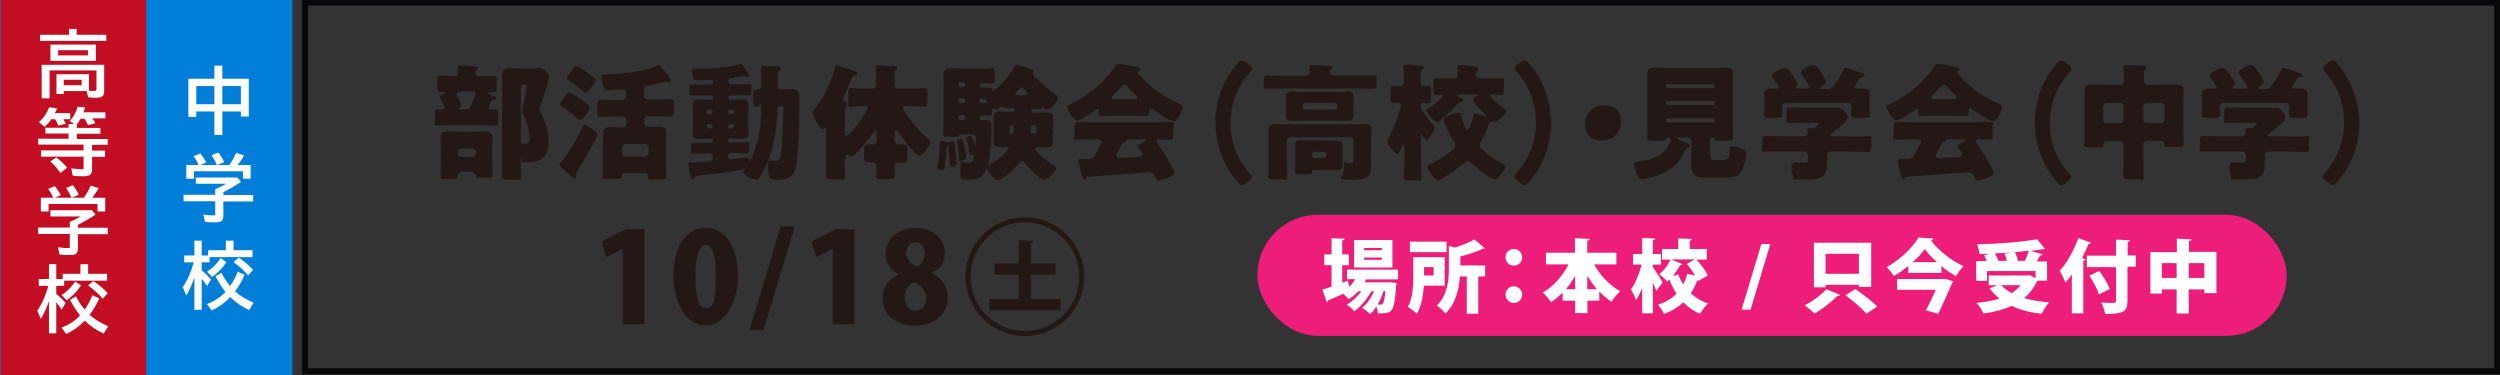
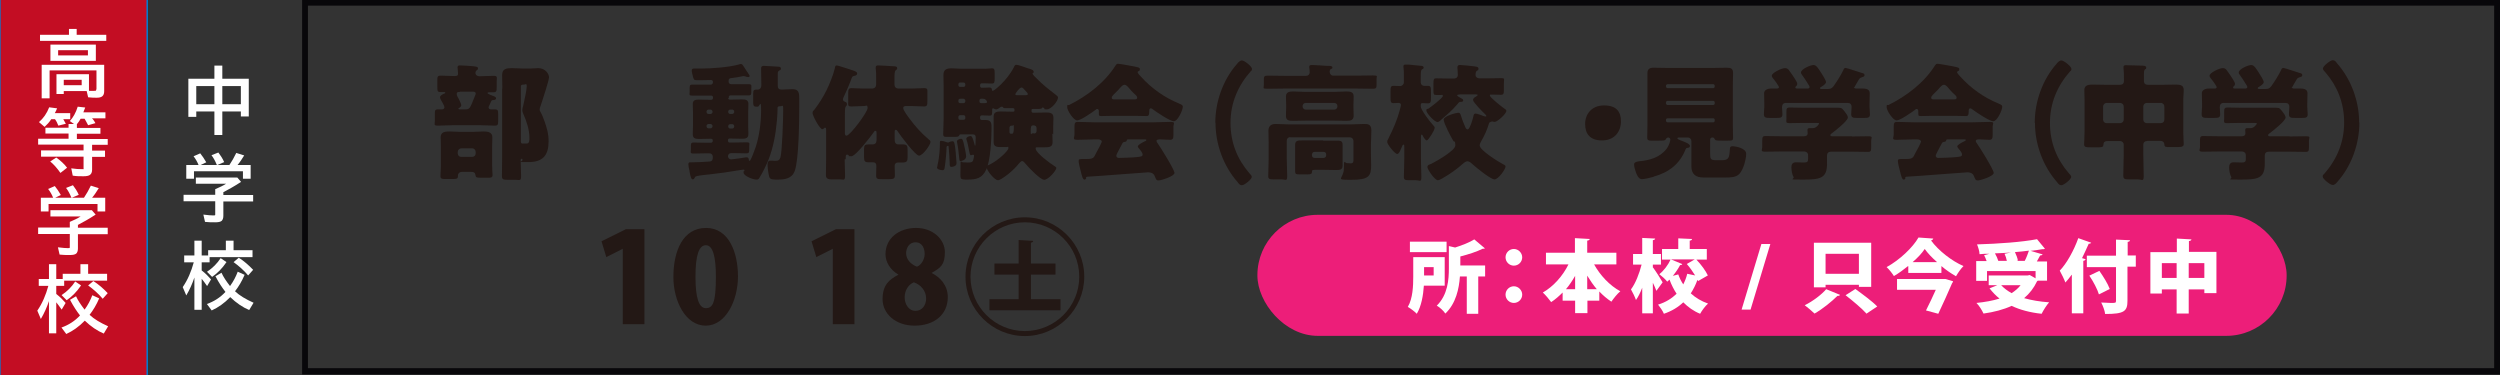
<svg xmlns="http://www.w3.org/2000/svg" id="_レイヤー_1" width="423.3mm" height="63.5mm" version="1.1" viewBox="0 0 1199.9 180">
  <rect x="0" y="0" width="1199.9" height="180" fill="#333333" stroke="none" />
  <defs>
    <style> .st0 { fill: #08070a; } .st1 { fill: #ed1e79; } .st2 { fill: #231815; } .st3 { fill: #fff; } .st4 { fill: #c30d23; } .st5 { stroke: #007ed8; stroke-miterlimit: 10; stroke-width: 1px; } .st5, .st6 { fill: #007ed8; } </style>
  </defs>
  <rect class="st1" x="603.5" y="103.1" width="494" height="58.1" rx="29" ry="29" />
  <rect class="st5" x=".5" y="0" width="70" height="179.6" />
  <g>
    <path class="st3" d="M34.3,42.2v-6.3h3.8v6.3h12.7v18.1h-3.8v-2.4h-8.9v11.3h-3.8v-11.3h-8.7v2.6h-3.8v-18.3s12.5,0,12.5,0ZM25.6,45.7v8.7h8.7v-8.7s-8.7,0-8.7,0ZM47,54.4v-8.7h-8.9v8.7h8.9Z" />
    <path class="st3" d="M38.6,92.4v1.3h14.3v3.1h-14.3v6.9c0,1.1-.3,1.9-.8,2.4-.6.5-1.6.7-3.1.7s-3.4,0-4.9-.2l-.8-3.5c2.3.3,3.9.4,4.8.4s.8,0,.9-.4v-6.4h-15.2v-3.1h15.2v-2.7c2.1-.9,3.8-1.7,5.2-2.6h-14.5v-3h19.9l1.8,2.1c-3.2,2.1-6.1,3.7-8.6,5h0ZM26.7,79.2c-.6-1.5-1.4-2.9-2.4-4.2l3.2-1.4c1,1.2,1.9,2.6,2.9,4.3l-2.7,1.3h7.8s0-.2-.2-.4c-.6-1.5-1.4-3-2.4-4.3l3.3-1.3c1,1.3,2,2.8,2.8,4.6l-3.3,1.4h5.8c1.2-1.8,2.3-3.7,3.3-5.8l3.8,1.2c-1,1.6-2,3.2-3.2,4.6h6.3v6.6h-3.7v-3.6h-23.5v3.6h-3.7v-6.6s5.9,0,5.9,0Z" />
    <path class="st3" d="M24.7,128.9c-1,3-2.3,5.9-3.9,8.6l-1.7-4c2.4-3.5,4.1-7.5,5.3-11.9h-4.6v-3.3h4.9v-7.1h3.5v7.1h3.1v-2.5h8.5v-4.6h3.7v4.6h9.1v3.3h-20.6v2.5h-3.8v3.9c1.7,1.3,3.2,2.8,4.5,4.3l-1.9,3.2c-1-1.5-1.9-2.6-2.6-3.5v14.9h-3.5v-15.6h0ZM30.7,126c2.6-1.7,4.8-3.9,6.5-6.5l2.8,1.9c-2.1,3.1-4.4,5.4-6.9,7.1l-2.4-2.4h0ZM39.6,135.7c-1.5-1.9-3.1-4.3-4.8-7.5l2.9-1.7c.9,2,2.3,4.1,4.1,6.4,1.6-2.2,2.8-4.5,3.7-6.9l3.3,1.5c-1.3,3.1-2.9,5.7-4.6,7.9,2.1,2,5.1,3.8,8.9,5.5l-2.1,3.5c-3.1-1.3-6.2-3.4-9.1-6.2-2.8,2.9-5.8,5-8.9,6.4l-2.3-3.1c3.4-1.2,6.4-3.1,8.9-5.8h0ZM50.5,127.8c-2-2.4-4.4-4.5-7-6.4l2.5-2.1c2.4,1.5,4.7,3.5,6.9,5.8l-2.4,2.7Z" />
  </g>
  <path class="st0" d="M1197.1,2.7v174H147.8V2.7h1049.4M1199.9-.3H145v180h1055V-.3h0Z" />
  <rect class="st4" x=".3" y="0" width="70" height="180" />
  <g>
    <path class="st3" d="M36.8,16.7h14.2v2.9h-31.8v-2.9h13.9v-2.8h3.7v2.8ZM41.7,43.7h-11.1v1.4h-3.5v-9.5h15.6v8h2.4c.8,0,.9,0,1-.3,0,0,.2-.4.2-.7v-8.8h-22.5v13.4h-3.8v-16.1h30v12.7c0,1.1-.3,1.9-.9,2.4-.6.5-1.5.7-2.7.7s-2.3,0-4.1-.2l-.7-3h0ZM46,21.4v7.8h-21.8v-7.8s21.8,0,21.8,0ZM27.9,24.1v2.5h14.3v-2.5h-14.3ZM39.2,38.3h-8.6v2.6h8.6v-2.6Z" />
    <path class="st3" d="M44.5,57.1c.5.7,1,1.4,1.3,2l-3.5,1c-.6-1.2-1.2-2.2-1.7-3.1h-1.9c-.6,1.1-1.2,1.9-1.8,2.6h0v1.8h11.3v2.8h-11.3v2.5h14.8v2.8h-7.5v2.8h6.2v3h-6.2v6.2c0,1.2-.4,2-1.1,2.5-.6.4-1.6.6-3.1.6s-3.5,0-5.1-.3l-.7-3.5c2,.3,3.7.4,5.2.4s.6,0,.7-.3v-5.7h-20.4v-3h20.4v-2.8h-21.8v-2.8h14.6v-2.5h-11.1v-2.8h11.1v-1.8h2.6l-2-1.4c1.6-1.7,2.9-4,3.8-6.9l3.6.4c-.2.6-.5,1.3-.9,2.3h10.6v2.9h-6.3v.3h.2ZM30.3,57.1c.5.8.9,1.5,1.3,2.3l-3.6.9c-.5-1.3-1-2.3-1.6-3.1h-1.8c-.9,1.4-2,2.6-3.2,3.7l-2.7-2.3c2.1-1.8,3.8-4.2,4.9-7.1l3.8.5c-.4.9-.7,1.7-1.1,2.3h7.4v2.9h-3.4,0ZM29,83c-1.6-2.3-3.3-4.2-4.9-5.5l2.9-1.9c2.1,1.5,3.8,3.1,5.2,4.9l-3.2,2.5Z" />
    <path class="st3" d="M37.4,108v1.3h14.3v3.1h-14.3v6.9c0,1.1-.3,1.9-.8,2.4-.6.5-1.6.7-3.1.7s-3.4,0-4.9-.2l-.8-3.5c2.3.3,3.9.4,4.8.4s.8,0,.9-.4v-6.4h-15.2v-3.1h15.2v-2.7c2.1-.9,3.8-1.7,5.2-2.6h-14.5v-3h19.9l1.8,2.1c-3.2,2.1-6.1,3.7-8.6,5h0ZM25.5,94.9c-.6-1.5-1.4-2.9-2.4-4.2l3.2-1.4c1,1.2,1.9,2.6,2.9,4.3l-2.7,1.3h7.8s0-.2-.2-.4c-.6-1.5-1.4-3-2.4-4.3l3.3-1.3c1,1.3,2,2.8,2.8,4.6l-3.3,1.4h5.8c1.2-1.8,2.3-3.7,3.3-5.8l3.8,1.2c-1,1.6-2,3.2-3.2,4.6h6.3v6.6h-3.7v-3.6h-23.5v3.6h-3.7v-6.6s5.9,0,5.9,0Z" />
    <path class="st3" d="M23.5,144.5c-1,3-2.3,5.9-3.9,8.6l-1.7-4c2.4-3.5,4.1-7.5,5.3-11.9h-4.6v-3.3h4.9v-7.1h3.5v7.1h3.1v-2.5h8.5v-4.6h3.7v4.6h9.1v3.3h-20.6v2.5h-3.8v3.9c1.7,1.3,3.2,2.8,4.5,4.3l-1.9,3.2c-1-1.5-1.9-2.6-2.6-3.5v14.9h-3.5v-15.6h0ZM29.6,141.6c2.6-1.7,4.8-3.9,6.5-6.5l2.8,1.9c-2.1,3.1-4.4,5.4-6.9,7.1l-2.4-2.4h0ZM38.4,151.4c-1.5-1.9-3.1-4.3-4.8-7.5l2.9-1.7c.9,2,2.3,4.1,4.1,6.4,1.6-2.2,2.8-4.5,3.7-6.9l3.3,1.5c-1.3,3.1-2.9,5.7-4.6,7.9,2.1,2,5.1,3.8,8.9,5.5l-2.1,3.5c-3.1-1.3-6.2-3.4-9.1-6.2-2.8,2.9-5.8,5-8.9,6.4l-2.3-3.1c3.4-1.2,6.4-3.1,8.9-5.8h0ZM49.3,143.4c-2-2.4-4.4-4.5-7-6.4l2.5-2.1c2.4,1.5,4.7,3.5,6.9,5.8l-2.4,2.7Z" />
  </g>
  <g>
    <path class="st2" d="M298.9,155.6v-36.2h0l-7.9,4-2.3-7.6,11.7-5.8h8.9v45.6h-10.4Z" />
    <path class="st2" d="M323.2,133c0-12.8,4.7-23.6,15.7-23.6s15.3,11.9,15.3,23.3-5.8,23.6-15.5,23.6-15.5-11.9-15.5-23.3ZM343.6,132.8c0-9.8-1.5-15.1-4.8-15.1s-5,4.7-5,15.1,1.7,15.1,5,15.1,4.8-2.6,4.8-15.1Z" />
-     <path class="st2" d="M366.5,158.4h-6.8l15-49.8h6.8l-15,49.8Z" />
    <path class="st2" d="M399.7,155.6v-36.2h0l-7.9,4-2.3-7.6,11.7-5.8h8.9v45.6h-10.4Z" />
    <path class="st2" d="M431.2,131.8c-4-2.3-6.2-6.1-6.2-9.8,0-7.7,6.5-12.6,14.7-12.6s13.8,5.6,13.8,11.6-1.9,7.5-6.4,10h0c4.1,2,7.8,5.9,7.8,11.6,0,8.5-6.6,13.7-15.9,13.7s-15.4-5.8-15.4-12.7,3.2-9.4,7.5-11.7h0ZM444.5,143.3c0-3.9-2.7-6.7-5.9-7.8-2.7,1.1-4.4,4-4.4,7.2s1.9,6.5,5.2,6.5,5.1-2.9,5.1-5.9h0ZM434.9,121.5c0,2.9,2.1,5.3,5.2,6.5,2-.7,3.7-3.5,3.7-6.1s-1.1-5.6-4.4-5.6-4.5,3.1-4.5,5.2h0Z" />
    <path class="st2" d="M491.9,161.3c-15.7,0-28.5-12.8-28.5-28.5s12.8-28.5,28.5-28.5,28.5,12.8,28.5,28.5-12.9,28.5-28.5,28.5h0ZM465.8,132.8c0,14.4,11.7,26.1,26.1,26.1s26.1-11.7,26.1-26.1-11.7-26.1-26.1-26.1-26.1,11.8-26.1,26.1ZM494.7,143.6h14.3v5.3h-34.1v-5.3h14v-11.8h-11.6v-5.3h11.6v-11.3l7,.4c0,.5-.4.7-1.1.9v10h11.8v5.3h-11.8v11.8h0,0Z" />
  </g>
  <g>
-     <path class="st3" d="M670.9,134.1h-15.2c-.2.5-.5.9-.8,1.4h12.5c0,0,2.9.3,2.9.3,0,.4,0,.9-.2,1.3-.9,13.1-1.8,13.4-8.8,13.3,0-.9-.3-2.2-.7-3.3-.9,1.4-1.9,2.7-3,3.7-.9-1-2.5-2.3-3.9-3.1,2.4-1.7,4.4-4.7,5.8-7.9h-1.3c-1.9,3.6-5.2,7.4-8.2,9.6-.9-1.1-2.4-2.4-3.6-3.2,2.5-1.4,5.1-3.8,7-6.4h-1.5c-1.4,1.5-2.9,2.8-4.5,3.8-.6-.7-1.8-1.8-2.7-2.6-2.7,1.3-5.4,2.4-7.3,3.2,0,.4-.3.7-.6.8l-2.1-6c1.2-.4,2.7-.9,4.4-1.4v-10.3h-3.5v-5.2h3.5v-7.8l6.2.3c0,.4-.3.6-1.1.8v6.7h3.2v5.2h-3.2v8.4l2.7-1,.7,3c1.1-1.1,2.1-2.4,2.9-3.7h-4v-4.6h24.5v4.6h-.1ZM668.3,115.2v13.2h-18.4v-13.2h18.4ZM663.2,120.1v-1.1h-8.5v1.1h8.5ZM663.2,124.7v-1.1h-8.5v1.1h8.5ZM664,139.8c-.7,2.1-1.6,4.4-2.8,6.4h1.4c.5,0,.8,0,1.1-.5.5-.5.9-2.2,1.2-6h-.9Z" />
    <path class="st3" d="M693.4,137.1h-10c-.3,4.6-1.2,9.9-3.4,13.5-.9-1-3.2-2.7-4.3-3.3,2.4-4.1,2.6-10.1,2.6-14.5v-9.4h15.1v13.7h0ZM694.3,116v5h-17.6v-5h17.6ZM688.1,128.2h-4.6v4h4.6v-4ZM712.8,119.1c-.3.3-.7.3-1.2.3-2.8,1.4-6.8,2.7-10.7,3.7v4.3h11.9v5.3h-3.3v17.9h-5.5v-17.9h-3.3c-.4,5.8-1.9,13-7,17.8-.7-1.2-2.8-3.1-4.1-3.8,5.3-5.2,5.8-12.5,5.8-18v-10.6l3,.7c3.5-1.1,7-2.5,9.2-3.9l5.1,4.3h0Z" />
    <path class="st3" d="M730.6,123.5c0,2.2-1.8,4-4,4s-4-1.8-4-4,1.8-4,4-4,4,1.9,4,4ZM730.6,141.4c0,2.2-1.8,4-4,4s-4-1.8-4-4,1.8-4,4-4,4,1.9,4,4Z" />
    <path class="st3" d="M775.9,126.9h-10.8c2.9,5.2,7.4,10.1,12.6,12.9-1.4,1.1-3.3,3.5-4.3,5-2.1-1.4-4-3-5.8-4.9v4.4h-5.7v6h-5.9v-6h-6v-3.9c-1.7,1.7-3.5,3.3-5.5,4.6-1-1.4-2.8-3.5-4-4.6,5.1-2.9,9.6-8,12.3-13.5h-10.8v-5.6h13.9v-7l7.1.4c0,.4-.4.7-1.2.8v5.8h14v5.6h.1ZM756,132.4c-1.3,2.3-2.8,4.5-4.4,6.4h4.4v-6.4ZM761.8,138.8h4.6c-1.7-2-3.2-4.2-4.6-6.5v6.5Z" />
    <path class="st3" d="M793.4,128.4c1.1,1.4,4,6,4.6,7.1l-3,4.1c-.4-1.1-1-2.5-1.7-3.9v14.7h-5.1v-12.3c-.9,2.3-1.9,4.4-3,5.9-.5-1.5-1.6-3.7-2.4-5.1,2.2-2.9,4-7.6,5.1-11.9h-4.1v-5.1h4.4v-7.7l6.2.3c0,.4-.3.6-1.1.8v6.6h3.9v5.1h-3.9v1.4h0ZM814.2,124.6c2.2,2.3,4.5,5.4,5.5,7.6l-4.7,2.7c0-.2-.2-.4-.3-.6-.8,2.3-1.9,4.5-3.2,6.5,2.3,2.1,5.1,3.8,8.3,4.9-1.3,1.1-3,3.4-3.8,4.9-3.2-1.3-5.8-3.2-8.1-5.5-2.4,2.3-5.5,4.2-9.3,5.5-.5-1.3-1.9-3.3-2.8-4.4,3.7-1.1,6.6-3,8.9-5.2-1.3-2-2.5-4.3-3.4-6.8l-1.1,1c-.8-1.1-2.6-2.7-3.8-3.6,2.1-1.6,4.2-4.4,5.4-7h-4.1v-5.1h7.8v-5.1l6.6.3c0,.4-.3.7-1.1.8v4h8.2v5.1h-5ZM807.4,126.8c-.2.3-.5.5-1,.4-.9,1.7-2.1,3.5-3.5,5.2l2.6-.7c.6,1.7,1.4,3.3,2.4,4.8.8-1.6,1.5-3.3,1.9-5.1l3.8.8c-1.1-1.8-2.6-3.9-4-5.5l3.8-2.2h-11.4l5.3,2.2h.1Z" />
    <path class="st3" d="M840.2,148.6h-4.3l9.5-31.5h4.3l-9.5,31.5Z" />
    <path class="st3" d="M883.1,141.6c-.2.3-.6.5-1.2.4-2.7,2.7-7.1,6.3-11,8.5-1.2-1.2-3.4-3-4.7-4,3.9-1.9,8.2-5.2,10.3-7.7l6.6,2.7h0ZM876.2,136.7v1.2h-5.6v-21.4h27.5v21.2h-5.9v-1h-16ZM892.2,121.8h-16v9.6h16v-9.6ZM895.9,150.6c-2.1-2.4-6.6-6.2-10.1-8.9l4.7-3c3.3,2.4,8.1,5.9,10.5,8.4l-5.1,3.4h0Z" />
    <path class="st3" d="M915.8,127.7c-2.1,1.7-4.4,3.4-6.8,4.8-.8-1.3-2.3-3.2-3.5-4.3,6.4-3.5,12.6-9.5,15.3-14.2l7.1.5c-.2.5-.5.8-1.1.9,3.6,4.9,10,9.9,15.6,12.3-1.4,1.4-2.6,3.2-3.6,4.9-2.4-1.4-4.8-3-7-4.9v3.3h-15.9v-3.2h0ZM932.5,133.9h1.2c0,0,3.7,1.1,3.7,1.1,0,.3-.3.7-.5,1-1.6,3.8-4.3,9.7-6.6,14.6l-5.9-1.6c1.6-3.1,3.3-6.8,4.7-9.9h-18.6v-5.2h22,0ZM929.7,125.8c-2.4-2.1-4.5-4.3-5.9-6.3-1.4,2.1-3.4,4.2-5.8,6.3h11.7Z" />
    <path class="st3" d="M982.5,134.7h-4.4c0,0-.3.2-.4.3-1.5,3.2-3.6,5.9-6.2,8.1,3.5,1,7.6,1.7,12,2-1.2,1.3-2.8,3.9-3.6,5.5-5.6-.6-10.4-1.9-14.4-3.8-3.9,1.8-8.5,3-13.5,3.7-.6-1.4-2.2-4-3.4-5.1,4.1-.4,7.9-1.1,11.1-2.1-1.8-1.4-3.3-3-4.8-4.9l3.7-1.5h-4.1v-4.7h18.7l1-.2,2.8,1.6v-3.5h-23.3v4.7h-5.2v-9.5h5c-.3-1-.8-2-1.2-2.8l2.6-.7c-1.6,0-3.3,0-4.8.2,0-1.4-.7-3.5-1.2-4.7,10.2-.3,21.5-1.1,28.8-2.5l3.8,4.6c-.2,0-.4.2-.7.2h-.6c-1.7.3-3.6.6-5.6.8l5.8,1.7c-.2.3-.6.5-1.2.5-.5.9-1,1.9-1.6,2.9h4.9v9.5-.3h0ZM965.2,121.2h0c-2.5.2-5.1.3-7.7.4.7,1.2,1.3,2.6,1.6,3.6h4.1c-.2-1.1-.6-2.4-1.1-3.4l3.1-.6h0ZM960.5,136.9c1.3,1.4,3,2.7,5,3.8,1.7-1.1,3.1-2.3,4.3-3.8h-9.3ZM968.1,125.2h3.7c.8-1.5,1.5-3.4,2-4.9-2.2.3-4.4.5-6.7.7.6,1.3,1.3,3,1.4,4.1h-.5,0Z" />
    <path class="st3" d="M994.3,131.9c-1,1.4-2,2.6-3,3.7-.5-1.4-1.9-4.3-2.7-5.7,3.3-3.4,6.8-9.7,8.9-15.6l6.2,2.2c-.2.3-.6.5-1.2.5-1,2.3-2.1,4.6-3.2,6.9l1.7.5c0,.4-.5.7-1.1.8v25.2h-5.5v-18.5h-.1ZM1025.1,122.5v5.5h-4v16.3c0,5.1-1.5,6.4-10.7,6.4-.2-1.6-1.1-4-1.9-5.5,1.6,0,3.3.2,4.6.2,2.2,0,2.5,0,2.5-1v-16.2h-14v-5.5h14v-7.7l6.7.3c0,.4-.3.7-1.1.8v6.5h4,0ZM1007.4,141.3c-.7-2.4-2.7-6.2-4.6-9l4.8-2.3c1.9,2.7,4.1,6.2,5,8.7l-5.2,2.6Z" />
    <path class="st3" d="M1050.5,120.9h13.3v19.8h-5.8v-1.8h-7.5v11.6h-5.8v-11.6h-7.1v2h-5.5v-19.9h12.7v-6.5l7,.4c0,.4-.4.7-1.2.8v5.3h0ZM1037.6,133.4h7.1v-7.1h-7.1v7.1ZM1050.5,133.4h7.5v-7.1h-7.5v7.1Z" />
  </g>
-   <rect class="st6" x="70.3" y="0" width="70" height="180" />
  <g>
    <path class="st3" d="M102.9,37.8v-6.3h3.8v6.3h12.7v18.1h-3.8v-2.4h-8.9v11.3h-3.8v-11.3h-8.7v2.6h-3.8v-18.3s12.5,0,12.5,0ZM94.2,41.3v8.7h8.7v-8.7h-8.7ZM115.6,50v-8.7h-8.9v8.7h8.9Z" />
    <path class="st3" d="M107.2,92.3v1.3h14.3v3.1h-14.3v6.9c0,1.1-.3,1.9-.8,2.4-.6.5-1.6.7-3.1.7s-3.4,0-4.9-.2l-.8-3.5c2.3.3,3.9.4,4.8.4s.8,0,.9-.4v-6.4h-15.2v-3.1h15.2v-2.7c2.1-.9,3.8-1.7,5.2-2.6h-14.5v-3h19.9l1.8,2.1c-3.2,2.1-6.1,3.7-8.6,5h0ZM95.3,79.2c-.6-1.5-1.4-2.9-2.4-4.2l3.2-1.4c1,1.2,1.9,2.6,2.9,4.3l-2.7,1.3h7.8s0-.2-.2-.4c-.6-1.5-1.4-3-2.4-4.3l3.3-1.3c1,1.3,2,2.8,2.8,4.6l-3.3,1.4h5.8c1.2-1.8,2.3-3.7,3.3-5.8l3.8,1.2c-1,1.6-2,3.2-3.2,4.6h6.3v6.6h-3.7v-3.6h-23.5v3.6h-3.7v-6.6h5.9,0Z" />
    <path class="st3" d="M93.3,133.2c-1,3-2.3,5.9-3.9,8.6l-1.7-4c2.4-3.5,4.1-7.5,5.3-11.9h-4.6v-3.3h4.9v-7.1h3.5v7.1h3.1v-2.5h8.5v-4.6h3.7v4.6h9.1v3.3h-20.6v2.5h-3.8v3.9c1.7,1.3,3.2,2.8,4.5,4.3l-1.9,3.2c-1-1.5-1.9-2.6-2.6-3.5v14.9h-3.5v-15.6h0ZM99.4,130.4c2.6-1.7,4.8-3.9,6.5-6.5l2.8,1.9c-2.1,3.1-4.4,5.4-6.9,7.1l-2.4-2.4h0ZM108.2,140.1c-1.5-1.9-3.1-4.3-4.8-7.5l2.9-1.7c.9,2,2.3,4.1,4.1,6.4,1.6-2.2,2.8-4.5,3.7-6.9l3.3,1.5c-1.3,3.1-2.9,5.7-4.6,7.9,2.1,2,5.1,3.8,8.9,5.5l-2.1,3.5c-3.1-1.3-6.2-3.4-9.1-6.2-2.8,2.9-5.8,5-8.9,6.4l-2.3-3.1c3.4-1.2,6.4-3.1,8.9-5.8h0ZM119.1,132.2c-2-2.4-4.4-4.5-7-6.4l2.5-2.1c2.4,1.5,4.7,3.5,6.9,5.8l-2.4,2.7Z" />
  </g>
  <g>
    <path class="st2" d="M235.5,49.2c-.4.9-1,2-1,2.3,0,.6.5,1,1.1,1s1.3,0,1.9,0c1.5,0,1.6.5,1.6,2.3v3.3c0,1.6-.1,2.2-1.6,2.2-2.3,0-4.6-.2-6.9-.2h-13.4c-2.3,0-4.6.2-6.9.2s-1.6-.5-1.6-2.2v-3.3c0-1.8.1-2.3,1.5-2.3s1.3,0,1.9,0,1.2-.3,1.2-1-1.2-2.8-1.6-3.4c-.2-.4-.5-1-.5-1.4,0-.9,1.2-1.4,1.8-1.7.2,0,.7-.2.7-.5s-.3-.3-.5-.3h-1.7c-1.5,0-1.6-.5-1.6-2.4v-3.3c0-1.6.1-2.2,1.6-2.2,2.2,0,4.3.2,6.5.2s1.8-.7,1.8-1.7-.2-2.2-.2-2.5c0-.8.5-.9,1.2-.9s5.1.2,6.4.4c1.4.2,2.2.2,2.2,1s-.4.7-.7,1-.5.7-.5,1.2c0,1,.9,1.6,1.9,1.6,2.2,0,4.5-.2,6.7-.2s1.6.7,1.6,2.7v2.8c0,1.9-.2,2.4-1.6,2.4h-1.9c-.4,0-.9,0-.9.4s2.3,1.2,2.8,1.4c.6.2,1.3.5,1.3,1.1s-.7.8-1.1.8c-.5,0-.9,0-1.2.5l-.4.9ZM221.6,82.5c-1,0-1.8.7-1.8,1.7v.2c0,1-.2,1.5-1.8,1.5h-4.6c-1,0-2,0-2-1.3s.2-3.3.2-4.7v-9.7c0-1.7-.1-3.3-.1-4.4,0-2.6,2.4-2.7,4.4-2.7s3.5.2,5.2.2h5.7c1.7,0,3.4-.2,5.2-.2s4.3.2,4.3,2.7-.1,2.5-.1,4.4v9.1c0,1.9.2,4.2.2,4.7,0,1.2-.8,1.3-1.8,1.3h-3.8c-2.1,0-2.4-.1-2.6-1.2-.1-1.2-.8-1.6-1.9-1.6h-4.6ZM220.8,44.1c-.7,0-1.6,0-1.6,1s.8,1.9,1,2.4c.3.6,1.2,2.5,1.2,3s-.5,1-1,1.3c-.2,0-.4.2-.4.4s.3.3.8.3h2.4c2.4,0,2.3-.4,4.9-6.8.1-.2.2-.5.2-.8,0-.9-.9-.9-1.5-.9h-6ZM219.7,73.6c0,1,.7,1.7,1.7,1.7h5.2c1,0,1.7-.7,1.7-1.7v-.7c0-.9-.7-1.7-1.7-1.7h-5.2c-.9,0-1.7.8-1.7,1.7v.7ZM241.1,42.4c0-2.3-.1-4.6-.1-6.4,0-3,2.1-3.3,4.6-3.3s3.6.2,5.5.2h3.2c1.5,0,2.7-.2,4-.2,3.6,0,5.2,2.9,5.2,4.4s-3.1,10.9-3.8,13c-.2.6-.7,1.9-.7,2.5s.4,1,.6,1.5c.7,1.2,1.2,2.7,1.7,4,1.2,3.4,2,6,2,9.7,0,6.7-2.7,10-9.7,10s-2.1-.1-2.9-1.3c0-.2-.2-.3-.4-.3-.4,0-.4.5-.4.8v.4c0,2.4.2,4.8.2,7.2s-.7,1.7-2.7,1.7h-3.6c-2.2,0-2.9-.1-2.9-1.8,0-3,.1-6.1.1-9.2v-32.8ZM250.7,40.7c-.4,0-.7.3-.7.7v26.6c0,.5.2.9.7.9h.5c.5,0,.9,0,1.4,0,1.5,0,1.5-1.2,1.5-2.8,0-3.6-1.3-7.8-2.8-11.1-.3-.7-.6-1.3-.6-2.1s.3-1.9.5-2.6c.4-1.9,1.6-7,1.6-8.8s-.6-.9-1.2-.9h-.9Z" />
-     <path class="st2" d="M286.7,64.6c0,1.6-8,15-9.4,17-.4.6-.9,1.2-.9,2v.7c0,.5,0,1.3-.7,1.3s-3.6-2.8-4.3-3.4c-1.8-1.6-2.8-2.4-2.8-3.2s.3-.9.8-1.4c3.8-4.3,8.1-11.9,10.5-17.2.1-.4.3-.6.7-.6.7,0,2,1,2.9,1.6,1.3.9,3.2,2.3,3.2,3.1ZM280.2,48.7c1.1.8,2.9,2.1,2.9,3s-.9,2-1.5,2.9c-1.2,1.6-2.1,3-3,3s-5.3-4.3-8.6-6.2c-.6-.4-1.2-.7-1.2-1.3s3.2-5.8,4.4-5.8,5.3,3.2,6.9,4.4ZM282.9,35.6c.9.7,3,2.2,3,3s-1.8,3-2.5,4c-.5.6-1.3,1.8-2.2,1.8s-1.1-.5-1.5-.9c-2.1-1.6-4-3-6.1-4.4-.7-.5-1.5-.9-1.5-1.5s1.5-2.7,2.4-4c1-1.4,1.3-1.9,2.2-1.9s5,3,6.1,3.8ZM289.6,67.1c0-1.7-.1-2.8-.1-3.9,0-2.1,2.6-2.2,4.6-2.2s3.2.1,4.7.1,1.8-.6,1.8-2v-1.5c0-.9-.8-1.7-1.7-1.7h-3.6c-2.2,0-4.5.1-6.8.1s-1.8-.6-1.8-2.2v-3.5c0-1.8.2-2.4,1.8-2.4,2.2,0,4.5.1,6.7.1h3.6c.9,0,1.7-.7,1.7-1.7v-1.4c0-1.2,0-2-1.5-2s-2,.1-3.6.2c-1.5.1-3,.2-3.7.2-1.1,0-1.3-.4-1.8-1.2-.6-1.2-1.3-3.8-1.3-5s.4-1.3,2.7-1.4c7.4-.4,16.8-1,23.6-4,.6-.2,1-.4,1.2-.4.6,0,1.4,1,2.2,2.1.5.7,2.3,2.7,3.2,4.1.4.5.6,1,.6,1.2,0,.5-.7.7-1.1.7-.6,0-1.1-.3-1.6-.3s-.4.1-.7.2c-1.9.5-6,1.6-7.7,1.9-1.5.2-1.9.7-1.9,2.2v2.7c0,1,.7,1.7,1.7,1.7h4c2.2,0,4.6-.1,6.9-.1s1.7.7,1.7,2.3v3.4c0,1.9-.2,2.5-1.8,2.5s-4.5-.1-6.7-.1h-4c-1,0-1.7.8-1.7,1.7v1.3c0,1.6,1,2.1,1.8,2.1,1.3,0,2.7-.1,4-.1s4.8,0,4.8,2.2-.1,1.9-.1,3.9v13.3c0,2.5.1,4,.1,4.8s-.7,1.1-2.2,1.1h-4.3c-1.9,0-2.4-.1-2.4-1.2s0-.5,0-.7c0-.7-.4-1.2-1.3-1.2h-9.6c-1.1,0-1.5.7-1.5,1.2s0,.4,0,.5c0,1-.6,1.2-2.9,1.2h-4.3c-1.3,0-2.2-.1-2.2-1.1s.2-3.5.2-4.8v-13.1ZM309.5,75.2c.9,0,1.7-.7,1.7-1.7v-2.7c0-.9-.8-1.7-1.7-1.7h-9.2c-.9,0-1.7.8-1.7,1.7v2.7c0,1,.7,1.6,1.7,1.7h9.2Z" />
    <path class="st2" d="M349.5,47.1c0,.4.3.7.7.7h.9c1.6,0,3.3-.1,5-.1s3.1.2,3.1,2.2-.1,2.4-.1,3.9v6.7c0,1.5.1,2.8.1,3.9,0,1.9-1.3,2.2-3,2.2s-3.5-.1-5.2-.1h-.9c-.4,0-.7.3-.7.7v.4c0,.4.3.8.7.8h2.7c1.8,0,3.6-.1,5.5-.1s1.3.7,1.3,1.9v1.4c0,1.3,0,2-1.3,2-1.8,0-3.6-.1-5.5-.1h-1.9c-.9,0-1.5.7-1.5,1.5s.7,1.5,1.5,1.5,6.2-.8,7.2-1h.4c.7,0,.9.7.9,1.2,0,.2,0,.5.4.5.6,0,2.6-5.8,2.9-6.6,1.8-5.5,2.6-12,2.6-17.7s-.7-1.7-1.6-1.7h-.8c-1.2,0-1.4-.8-1.4-1.9v-4.4c0-1.6.4-1.9,1.6-1.9s.5,0,.7,0c.6,0,1.6-.5,1.6-2v-1.5c0-2.4-.1-6.3-.1-6.7,0-.9.5-1.2,1.3-1.2s6,.3,7,.4c.4,0,1.2.1,1.2.9s-.3.6-.7.9c-.7.5-.8.7-.8,1.6v5.8c0,1.2.6,1.8,1.8,1.8,1.8,0,3.5-.2,5.3-.2,2.7,0,3.2,1.5,3.2,4v5c0,6.6-.2,24.6-2.1,30.1-1.4,4-5,4.3-8.6,4.3s-3.6-.4-4.1-3.2c-.2-1.2-.4-2.6-.4-3.8s.2-2.1,1.4-2.1.7,0,.9,0c.4,0,.9.1,1.2.1,1.5,0,2.2-.2,2.7-1.7.8-3,1.3-18.4,1.3-22.1s0-2.4-1.5-2.4-1.2.8-1.2,1.6c0,1.2-.2,4-.3,5.2-.6,6.7-1.7,12.8-4.1,19-1,2.4-2.7,6-4.1,8.2-.5.9-.7,1.2-1.6,1.2-1.8,0-6.2-1.8-6.2-3.3s.2-.6.3-.8c0-.1.1-.2.1-.4s-.2-.3-.4-.3-2,.3-2.2.3c-4.7.8-9.4,1.5-14.1,2-1.4.1-4.9.5-6.1.8-.5.1-.7.2-1,.7-.2.4-.5.9-1,.9-.8,0-1.1-1.5-1.5-3.5,0-.4-.1-.8-.2-1.2-.2-.7-.4-1.9-.4-2.6s.3-.9.9-.9h1c2.9,0,5.7-.2,8.5-.4.7,0,1.3-.7,1.3-1.6v-.8c0-.8-.7-1.5-1.5-1.5h-2.2c-1.8,0-3.6.1-5.5.1s-1.3-.7-1.3-2v-1.4c0-1.3,0-1.9,1.3-1.9,1.8,0,3.6.1,5.5.1h2.9c.4,0,.8-.4.8-.8v-.3c0-.6-.4-.8-.9-.8h-.5c-1.7,0-3.4.1-5.1.1s-3.1-.2-3.1-2.2.1-2.3.1-3.9v-6.7c0-1.6-.1-2.9-.1-3.9,0-2,1.3-2.2,3-2.2s3.4.1,5.2.1h.5c.6,0,1-.2,1-.9v-.4c0-.4-.4-.7-.8-.7h-3.7c-1.8,0-3.6,0-5.4,0s-1.3-.5-1.3-1.8v-1.6c0-1.6.2-1.9,1.3-1.9,1.8,0,3.6,0,5.4,0h3.5c.5,0,1-.4,1-1.2s-.5-1-1-1c-1.7,0-3.4.1-5.1.1h-1.6c-1.6,0-1.6-.5-2-2.1-.1-.4-.2-.7-.3-1.2-.1-.4-.2-.9-.2-1.3,0-.7.4-1,1-1h1.4c.6,0,1.2,0,1.8,0,5.3,0,13.6-.6,18.6-2,.2-.1.5-.2.8-.2s.6.2.8.4c.5.7,2.6,4,2.9,4.4.2.2.5.7.5,1s-.4.5-.8.5-.9-.2-1.2-.3c-.3-.1-.7-.2-1-.2-1.8.4-3.9.8-5.9,1-.8.1-1.2.4-1.2,1.2v.5c0,.7.5,1.2,1.2,1.2h2.9c1.8,0,3.6,0,5.4,0s1.4.6,1.4,1.9v1.5c0,1.4,0,2-1.4,2s-3.6,0-5.4,0h-3.3c-.4,0-.7.3-.7.7v.5ZM341,54.7c.5,0,1-.4,1-1h0c0-.7-.5-1.1-1-1.1h-.9c-.5,0-1,.4-1,1h0c0,.7.4,1.1,1,1.1h.9ZM342,60.5c0-.5-.5-1-1-1h-.9c-.5,0-1,.4-1,1h0c0,.7.4,1.1,1,1.1h.9c.5,0,.9-.4,1-1h0ZM349.5,53.7c0,.5.4,1,1,1h.9c.5,0,1-.4,1-1h0c0-.7-.4-1.1-1-1.1h-.9c-.5,0-1,.4-1,1h0ZM350.5,59.6c-.5,0-1,.4-1,1h0c0,.7.4,1.1,1,1.1h.9c.5,0,1-.4,1-1h0c0-.7-.4-1.1-1-1.1h-.9Z" />
    <path class="st2" d="M405.4,76.5c0,2.6.2,5.2.2,7.8s-.7,1.8-2.3,1.8h-4.2c-2.1,0-2.7-.7-2.7-2.1,0-2.6.1-5,.1-7.5v-14c0-.9,0-1.2-.5-1.2s-.3.1-.4.2c-.2.2-.6.5-.9.5-1.3,0-4.7-6.5-4.7-7.7s.4-1,.9-1.7c2.2-2.9,4.2-6,5.8-9.3,1.4-2.8,3.3-7.5,4-10.6.1-.7.2-1.3.9-1.3s6.1,1.9,7.2,2.2c2.1.7,2.6,1,2.6,1.7s-.7,1-1.3,1.1c-1,.2-1.1.3-1.6,1.8-.9,2.5-2.3,5.6-3.4,8-.2.4-.5,1-.5,1.5,0,.9.7,1,1.1,1.2.5.1.8.5.8,1.1s-.1.6-.4.9c-.5.5-.6,1.3-.6,4.9v7.4c0,1.2,0,1.9.8,1.9,1.7,0,10.1-11.3,10.1-13.2s-.9-1-1.6-1h-.4c-1.9,0-3.8.2-5.7.2s-1.6-.6-1.6-2.4v-4c0-1.8.2-2.4,1.6-2.4s3.8.2,5.7.2h4c1.4,0,2.1-.7,2.1-2.1v-3.3c0-1.5,0-3.1-.2-4.3,0-.2,0-.4,0-.5,0-.8.5-.9,1.2-.9,1.5,0,5.6.3,7.3.4,1.2,0,1.8.2,1.8.9s-.1.5-.7,1c-.5.5-.6,1.9-.6,3.4v3.4c0,1.3.7,2,2,2h6.2c2.1,0,4.2-.2,6-.2s1.6.6,1.6,2.4v4c0,1.8-.2,2.4-1.6,2.4s-4-.2-6-.2h-2.4c-.7,0-1.6,0-1.6,1s2.3,4.1,3,5c2.9,3.9,5.4,6.7,9.1,9.9.4.3,1,.7,1,1.3,0,1.4-3.7,6.6-5.5,6.6s-9-9.7-10.3-11.7c-.2-.3-.4-.7-.9-.7s-.5.5-.5,1.5v3.3c0,1.2.4,2.2,1.8,2.2s1.3,0,1.9,0c2.1,0,2.5.5,2.5,2.5v3.6c0,1.9-.3,2.6-2.4,2.6s-1.5,0-2.2,0c-1,0-1.6.6-1.6,1.6,0,1.5.1,3.1.1,4.6s-.6,1.8-2.8,1.8h-3.5c-2.1,0-2.7-.1-2.7-1.8s.1-3,.1-4.5-.7-1.8-1.8-1.8-1.2,0-1.8,0c-2,0-2.3-.6-2.3-2.4v-4c0-1.8.4-2.2,2.4-2.2s1.2,0,1.8,0c1.3,0,1.8-.9,1.8-2.1v-3.3c0-.6,0-1.1-.5-1.1s-.6.3-.8.6c-1.4,2-8.7,11.6-10.8,11.6s-.9-.2-1.3-.5c-.2-.1-.5-.3-.7-.3-.7,0-.7.9-.7,1.4v.8Z" />
    <path class="st2" d="M449.8,80.3c0-.4.4-2.1.5-2.6.5-2.4.8-6.5.8-8.3s0-1.8.7-1.8,2.3.5,2.7.7c.2,0,.4.1.5.1.2,0,.3,0,.5-.2.5-.2,1.1-.4,1.6-.4.9,0,1.1.4,1.6,5.3,0,.9.4,4.5.4,5.2,0,1.6-2,1.8-2.4,1.8-.9,0-.9-.6-.9-2.2s-.4-6.3-.5-7.4c0-.4-.1-.5-.3-.5-.7,0-.7.5-.7,1,0,1.6-.5,7.3-.9,9.4-.1.7-.2,1.3-1,1.3s-2.7-.4-2.7-1.3ZM505.1,64.1c0,1.4.1,2.8.1,4.2,0,2.3-1.8,2.4-3.6,2.4s-2.3,0-3.5,0-1,.1-1,.7c0,1.9,7,7.1,8.7,8.1.5.4,1.2.7,1.2,1.1,0,1.3-3.9,5.7-5.8,5.7s-7.6-6-9-7.7c-.4-.5-1-1.3-1.6-1.3s-1.8,1.4-2.4,2.2c-1.7,1.9-3.9,3.9-6.1,5.4-.7.5-2.3,1.6-3.1,1.6-1.7,0-5.4-4.7-5.4-6s.9-1.2,1.6-1.6c4.6-2.4,8.8-6.7,8.8-7.8s-.4-.5-.7-.5c-1,0-1.9,0-2.9,0-1.8,0-3.5-.1-3.5-2.4s0-2.8,0-4.2v-3.9c0-1.4,0-2.8,0-4.2,0-2.2,1.7-2.4,3.5-2.4s3.5.1,5.2.1h.7c.4,0,.6-.2.6-.6v-.5c0-.5-.5-.6-.9-.6-1.1,0-2.1,0-3.2,0s-1.1,0-1.5-.5c-.1-.1-.2-.2-.5-.2s-.7.3-.9.4c-.5.4-1.1.9-1.8.9s-1-.4-1.3-.5c0,0-.2,0-.2,0-.4,0-.4.5-.4.9v.5c0,1.8-.2,2.1-1.2,2.1s-1.5-.1-2.9-.1h-1c-.4,0-.7.4-.7.8v.5c0,.9.7.9,1.3.9h1.3c2.9,0,2.9,1.6,2.9,4,0,4.9-.5,15.7-2.6,19.9-1.9,4-4.6,4.7-8.8,4.7s-3.5,0-3.5-5.3,0-3,1.2-3,1.6.1,2.2.1c1.3,0,2.2,0,2.6-.9.2-.5.5-1.7.5-2.2s0-.6-.4-.6-.4,0-.6.1c-.2,0-.4.1-.5.1-.5,0-.5-.8-.7-1.3-.4-1.9-.7-4-1.3-5.8-.1-.2-.2-.5-.2-.8,0-.9,1.5-1.3,2-1.3s.7.2,1.3,1.8c.1.4.5,1.8.7,2.4,0,.2.1.4.2.4.2,0,.2-.7.2-.9,0-1.2.1-2.2.1-2.9,0-1.5-.7-1.6-1.8-1.6h-5.5c-.4,0-.5.2-.6.5-.3.7-.9.7-3,.7s-2.1,0-3.2,0-1.5-.2-1.5-1.3c0-2.4.2-4.8.2-7.2v-16.5c0-1.7-.1-3.3-.1-4.6,0-2.7,1.5-3.3,3.8-3.3s3.3.2,4.9.2h11.2c1.3,0,2.6-.2,3.4-.2,1.2,0,1.3.7,1.3,2.2v2.7c0,1.7-.1,2.4-1.3,2.4s-2-.1-3.4-.1h-1.6c-.4,0-.7.4-.7.8v.5c0,.4.3.8.7.8h1c1.3,0,2.1-.1,2.9-.1s1,.5,1.1,1c0,.5.1.6.4.6.6,0,6.7-4.7,10.1-11.3.4-.9.6-1.2,1.2-1.2,1,0,4.1,1.2,5.3,1.6,1.6.5,3,.8,3,1.7s-.2.5-.3.6c-.2.1-.2.2-.2.4,0,.4,1.5,1.8,1.8,2.1,2.9,3,5.8,5.3,9.1,7.8.4.4,1.3.9,1.3,1.5,0,1.8-3.3,5.7-5.3,5.7s-.9-.2-1.3-.5c-.2-.2-.4-.4-.7-.4s-.4.2-.5.4c-.2.2-1,.3-1.3.3-.9,0-1.8,0-2.7,0s-.9.1-.9.7v.4c0,.4.3.7.7.7h1c1.7,0,3.5-.1,5.2-.1s3.6.1,3.6,2.4-.1,2.8-.1,4.2v3.9ZM463,70.8c.2.9.7,3.4.7,4.3,0,1.6-2,2.2-2.6,2.2s-.6-.2-.8-2.2c-.2-1.9-.5-4.7-.9-6.5,0-.2-.1-.5-.1-.7,0-.9,1.5-1.3,1.9-1.3.7,0,1,.2,1.8,4.3ZM462.5,41.7c.4,0,.8-.3.8-.8v-.5c0-.4-.4-.8-.8-.8h-1.7c-.5,0-.8.4-.8.8v.5c0,.4.3.8.8.8h1.7ZM460.8,47.4c-.5,0-.8.4-.8.8v.5c0,.4.3.8.8.8h1.7c.4,0,.8-.4.8-.8v-.5c0-.4-.4-.7-.8-.8h-1.7ZM460.8,55.3c-.5,0-.8.4-.8.8v.6c0,.5.3.8.8.8h1.7c.4,0,.8-.3.8-.8v-.6c0-.5-.4-.8-.8-.8h-1.7ZM470.8,47.4c-.4,0-.7.4-.7.8v.5c0,.4.3.8.7.8h1c1.5,0,1.9,0,1.9-.5s-.1-.6-.5-1c-.3-.4-.7-.6-1.4-.6h-1ZM485.5,60.3c-.5,0-1,.4-1,1v2.1c0,.4.3.8.7.8h.5c.7,0,.9-1,.9-3s-.2-.8-.7-.9h-.5ZM492.1,45.7c.4,0,1.2,0,1.2-.5s-.4-.9-1.1-1.6c-1.1-1.3-1.4-1.6-1.9-1.6-1,0-3,2.9-3,3.2s.4.5.7.5h4ZM496.3,64.1c.7,0,1.2-.5,1.2-1.2v-1.5c0-.6-.5-1.2-1.2-1.2h-.5c-.9,0-1.1.5-1.1,2.8s.2,1,.9,1h.7Z" />
    <path class="st2" d="M534.2,55.6c-1.8,0-3.8.1-5.5.1s-1.2-.5-1.3-2.4c0-.4-.2-1-.7-1s-.5.1-.7.3c-1.6,1.2-7.3,5.2-9,5.2s-4.8-4.7-4.8-6.4.4-.8.9-1c8.7-4.3,17.2-10.8,22.4-19.1.3-.4.5-.7,1.1-.7.9,0,6.1,1,7.8,1.3,1.8.4,2.7.5,2.7,1.3s-.4.8-.7,1c-.2,0-.4.2-.4.5,0,.4,1.3,1.8,1.7,2.2,5,5.5,11.2,9.9,18,12.7,1.6.7,2,.9,2,1.6,0,1.6-2.4,7-4.3,7s-8.6-4.6-10.2-5.8c-.2-.2-.5-.4-.9-.4-.5,0-.7.6-.7,1.1v.2c0,2.1-.4,2.4-1.3,2.4-1.8,0-3.7-.1-5.5-.1h-10.5ZM521.4,85.5c-.2.4-.4.7-.9.7-.8,0-1.2-1.6-1.8-4.1-.3-1.1-1-3.8-1-4.8s.3-1,3-1h.9c1.5,0,2.9,0,3.7-1.3.1-.2.3-.5.5-1,1.1-1.9,3-5.5,3-6.1s-1-1-1.6-1h-2c-2.7,0-5.3.2-8,.2s-1.5-.8-1.5-2.6v-3.3c0-1.9.1-2.7,1.5-2.7,2.7,0,5.3.2,8,.2h28.5c2.7,0,5.3-.2,8-.2s1.5.7,1.5,2.4v3.8c0,1.8-.3,2.4-1.6,2.4s-3.4-.2-4.6-.2-1.9.1-1.9.7.1.5.2.7c1.4,1.9,8.4,13.1,8.4,14.7s-6.4,3.6-7.6,3.6-1.2-.5-2-2.3c-.5-1.2-1.8-1.6-3-1.6s-24.4,1.9-29.1,2.1c-.4,0-.7.2-.9.7ZM544.5,47.7c.5,0,1.3,0,1.3-.8s-.7-1.3-1.8-2.3c-.7-.7-1.5-1.5-2.2-2.4-.5-.6-1.2-1.5-2.1-1.5s-1.7,1-3,2.5c-.7.7-1.5,1.5-2.4,2.4-.4.4-.7.9-.7,1.3,0,.8.8.8,1.3.8h9.7ZM535.8,74.8c0,.8.7,1,1.3,1,1.4,0,6.8-.2,8.4-.4,2.1-.2,2.9-.3,2.9-1.2s-1-2.1-1.8-3c-.2-.2-.5-.7-.5-.9,0-.8,2.2-1.9,3.4-2.5.2,0,.7-.3.7-.6s-.2-.3-.8-.3h-7.6c-.7,0-.9,0-1,.5-.1.5-.4.6-1,.7-.8.1-.9.3-1.3,1.1-.5,1-2.7,4.8-2.7,5.5Z" />
    <path class="st2" d="M583.3,58.9c0-10.1,3.7-20.6,10.4-28.2.5-.7,1.5-1.7,2.3-1.7,1.4,0,4.9,3,4.9,4s-.3.9-.6,1.2c-6.2,7-9.7,15.3-9.7,24.8s3.3,17.5,9.1,24.2c.4.4,1.1,1.1,1.1,1.7,0,1.2-3.6,4-4.7,4s-1.6-.8-2.1-1.5c-6.8-7.7-10.6-18.2-10.6-28.4Z" />
    <path class="st2" d="M650.9,36.3c2.7,0,5.3-.1,8-.1s1.8.4,1.8,1.6v3c0,1.3-.2,1.8-1.7,1.8-2.7,0-5.3-.1-8-.1h-34.6c-2.7,0-5.3.1-8,.1s-1.8-.4-1.8-1.8v-2.7c0-1.3.2-1.8,1.8-1.8,2.7,0,5.3.1,8,.1h10.5c1,0,1.7-.7,1.7-1.7s-.1-1.8-.2-2.2c0-.1,0-.4,0-.5,0-.8.8-.8,1.4-.8,1.4,0,5.3.3,6.9.4.2,0,.4,0,.7,0,1.2,0,2.1.1,2.1.8s-.4.5-.7.7c-.5.3-.6.9-.6,1.4,0,.8.6,1.8,1.6,1.8h11.4ZM619.3,65.8c-1,0-1.7.7-1.7,1.7v8.9c0,2.7.2,5.4.2,8.1s-.7,1.6-2.7,1.6h-3.7c-2,0-2.7-.1-2.7-1.6,0-2.7.2-5.4.2-8.1v-7.6c0-2-.1-4-.1-6.1s1.2-3.2,3.4-3.2,4.2.2,6.3.2h30c2,0,4.1-.2,6.1-.2s3.6.1,3.6,3.2-.2,4.1-.2,6.1v5.4c0,1.7.1,3.3.1,5,0,5.3-1,7.1-9.5,7.1s-3.6-.3-3.6-5.4.4-2.6,1.5-2.6,1.2.1,1.8.1c1.3,0,1.3-.9,1.3-1.6s0-1,0-1.5v-7.7c0-.9-.8-1.7-1.7-1.7h-28.6ZM640.4,44.1c1.9,0,3.9-.2,5.8-.2s3.5.2,3.5,2.4-.1,2.4-.1,3.9v1.5c0,1.5.1,2.8.1,3.9,0,2.1-1.6,2.4-3.3,2.4s-4-.1-6-.1h-13.9c-1.9,0-4,.1-5.9.1s-3.4-.2-3.4-2.3.1-2.4.1-4v-1.5c0-1.6-.1-2.9-.1-3.9,0-2.2,1.8-2.4,3.5-2.4s3.9.2,5.8.2h13.9ZM635.1,67.5c2.1,0,4.1,0,6.2,0s3.1,0,3.1,2.1,0,2.6,0,3.8v2.3c0,1.3,0,2.6,0,3.8,0,2.1-1.5,2.1-3.1,2.1s-4.1-.1-6.2-.1h-2.9c-2.3,0-2.5,0-2.5,1s-.5,1.2-2.3,1.2h-3.6c-1.8,0-2.2-.2-2.2-1.5s0-2.1,0-3.2v-5.7c0-1.3,0-2.6,0-3.8,0-2.1,1.5-2.1,3.1-2.1s4.1,0,6.2,0h4.1ZM625.2,51.1c0,.8.6,1.5,1.5,1.5h13.7c.9,0,1.5-.7,1.5-1.5v-.2c0-.8-.6-1.5-1.5-1.5h-13.7c-.9,0-1.5.7-1.5,1.5v.2ZM629.7,74.6c0,.7.5,1.2,1.2,1.2h4.4c.6,0,1.2-.5,1.2-1.2v-.5c0-.7-.5-1.2-1.2-1.2h-4.4c-.7,0-1.1.5-1.2,1.2v.5Z" />
    <path class="st2" d="M681.9,51.1c0,1.6,4.4,7.3,5.7,8.7.5.6,1,1,1,1.5,0,1.3-3.1,6.1-3.8,6.1s-1.8-1.9-2-2.4c-.1-.2-.2-.4-.4-.4-.4,0-.4.6-.4,1.2v10.8c0,2.7.2,5.5.2,8.3s-.7,1.6-2.7,1.6h-3c-2,0-2.7-.1-2.7-1.6,0-2.7.2-5.5.2-8.3v-6c0-.9,0-1.2-.4-1.2s-.5.6-.9,1.4c-.8,1.9-1.3,3.1-2.1,3.1-1.2,0-4.8-4.7-4.8-5.7s.4-1.2.7-1.9c.1-.2.2-.4.2-.5,2.1-4.1,3.9-8.4,5.1-12.8.1-.5.6-2.2.6-2.6,0-.7-.5-1-1.2-1s-1.6.1-2.4.1c-1.3,0-1.4-.7-1.4-2.4v-3.6c0-1.6.1-2.3,1.4-2.3s2.2.1,3.2.1,1.8-.8,1.8-1.8v-3.5c0-1.2,0-2.6-.2-3.8,0-.2,0-.4,0-.5,0-.6.5-.7,1.1-.7s1,0,1.4,0c2,.2,4,.4,6,.6.5,0,1.2.2,1.2.8s-.2.5-.8.9c-.6.4-.6,1.5-.6,4.4v1.8c0,1,.7,1.7,1.6,1.7s1.1,0,1.8,0c1.3,0,1.5.5,1.5,2.7v3.4c0,1.5-.1,2.3-1.4,2.3s-1.6-.1-2.5-.1-1,.2-1,1.2v.4ZM700.2,45.4c-.1,0-.8,0-.8.4s1.5,1.1,1.8,1.3c.4.2,1.1.5,1.1,1.1s-.7.7-1.1.7c-.9,0-1,.2-1.6,1-2.7,3.2-5.5,5.5-8.6,8.2-.3.2-.7.5-1,.5-1.5,0-5.4-4.3-5.4-5.5s.5-.7.9-.9c1.1-.7,7-5.2,7-6.1s-.5-.5-.8-.5c-.8,0-1.6,0-2.4,0-1.2,0-1.3-.5-1.3-2v-3.6c0-1.8.1-2.4,1.3-2.4,2,0,4,.1,6,.1h2.4c1.5,0,2-.9,2-1.6,0-1.3-.2-3.2-.2-3.7,0-1,.5-1.2,1.3-1.2s5,.4,6.4.6c1.3.2,2.4.2,2.4,1.1s-.2.7-.8,1.1c-.5.4-.6,1.3-.6,2s.5,1.6,2.1,1.6h4.2c2,0,4-.1,6-.1s1.3.5,1.3,2.5v3.3c0,1.5-.1,2.2-1.4,2.2s-2.8-.1-4.2-.1-1.1,0-1.1.5c0,.9,6.1,5.7,7.2,6.4.4.2.7.5.7.9,0,1.4-4.3,5.3-5.6,5.3s-.3,0-.5-.1c-.2,0-.4-.1-.7-.1-.4,0-.4.1-.7.2-.7.3-.8.4-.9.9-.9,3.1-2.2,5.8-3.8,8.6-.3.5-.6,1.2-.6,1.8,0,2.3,8.9,7.8,11,8.9.7.4,1.4.6,1.4,1.2,0,1.3-3.4,6.2-5.3,6.2s-9.3-6.1-10.8-7.5c-.5-.5-1.4-1.2-2.2-1.2s-1.6.7-2.2,1.2c-3,2.7-6.3,5-9.8,7-.5.3-1.6.9-2.2.9-1.5,0-5-5.2-5-6.3s1-1.2,1.9-1.6c2.2-1.1,11.5-6.3,11.5-8.8s-.5-1.6-.9-2.1c-1.1-1.7-4.7-8.6-4.7-10.3s6.1-3.3,7-3.3,1,.6,1.3,1.4c.5,1.7,1.2,3.6,2,5.3.2.5.5,1.3,1.2,1.3,1.1,0,2.6-5.4,2.8-6.4.1-.5.2-1.2,1-1.2s3,.9,3.9,1.2c.2.1.7.2.9.2s.4,0,.4-.2c0-.3-.4-.6-.5-.8-1-.9-5.9-5.8-5.9-6.9s1.3-1.5,1.8-1.9c.1-.1.4-.3.4-.5s-.3-.3-1-.3h-7.4Z" />
-     <path class="st2" d="M744.5,58.9c0,10.1-3.7,20.6-10.4,28.2-.5.7-1.5,1.7-2.3,1.7-1.4,0-4.9-3-4.9-4s.3-.9.6-1.2c6.2-7,9.7-15.3,9.7-24.8s-3.3-17.5-9.1-24.2c-.4-.4-1.1-1.1-1.1-1.7,0-1.2,3.6-4,4.7-4s1.6.8,2.1,1.5c6.8,7.7,10.6,18.2,10.6,28.4Z" />
    <path class="st2" d="M778,58.2c0,5.2-3.3,9.2-9.1,9.2s-8.1-3.2-8.1-7.9,3.1-8.9,9.1-8.9,8.1,3.1,8.1,7.7Z" />
    <path class="st2" d="M793.9,84.8c-1.2.4-4.7,1.2-5.8,1.2-1.9,0-2.7-2.6-3.2-4.1-.3-.9-.6-2.1-.6-3s.9-1.3,2.4-1.5c4.9-.4,10-1.8,13.2-6,1.5-2,1.8-4.2,1.8-4.4,0-.5-.4-1-1-1s-1,.5-1.2.8c-.2.7-1,.7-3.5.7h-3.6c-1.1,0-1.8-.2-1.8-1.4s.1-3.8.1-5.8v-19.6c0-1.9,0-3.7,0-5.6s1-2.6,2.9-2.6,4.1.1,6.2.1h22.9c2,0,4.1-.1,6.1-.1s3,.4,3,2.6-.1,3.7-.1,5.6v19.6c0,2.1.1,4.3.1,5.8s-.6,1.4-2.6,1.4h-2.9c-2.2,0-3,0-3.3-.7-.2-.4-.4-.8-1-.8h-.2c-.5,0-1,.4-1,1v6.6c0,2.7.2,3.3,3,3.3h2.4c3.6,0,3.8-1,4.1-5.6,0-.9.5-1.1,1.3-1.1,1.6,0,6.5,1,6.5,3.6s-1.3,7.6-3.3,9.7c-1.6,1.7-4.4,1.7-6.8,1.7h-10.4c-3.6,0-5.8-1.5-5.8-5.4s0-3,0-4.1v-8c0-.9-.7-1.7-1.7-1.7h-4.2c-.2,0-.8,0-.8.4s.7.6,1.6,1c1.6.6,4.4,1.6,4.4,2.6s-.9.9-1.4,1c-.4.1-.5.3-.7.7-2.8,7.1-8.1,11.1-15.4,13.1ZM799.6,41.5c0,.4.3.8.8.8h21.9c.4,0,.7-.4.7-.8v-.3c0-.4-.3-.8-.7-.8h-21.9c-.4,0-.8.4-.8.8v.3ZM799.6,49.6c0,.4.4.8.8.8h21.9c.4,0,.7-.4.7-.8v-.4c0-.4-.3-.8-.7-.8h-21.9c-.5,0-.8.4-.8.8v.4ZM799.6,57.9c0,.5.4.8.8.8h21.9c.4,0,.7-.3.7-.8v-.3c0-.5-.3-.8-.7-.8h-21.9c-.5,0-.8.3-.8.8v.3Z" />
    <path class="st2" d="M888.9,65.5c2.6,0,5.1-.1,7.7-.1s1.5.6,1.5,2.4v2.7c0,1.8-.1,2.4-1.5,2.4-2.6,0-5.2-.1-7.7-.1h-10.1c-1.2,0-1.9.7-1.9,1.8v4.1c0,7-3.5,7.5-11.6,7.5s-3.8-.1-4.5-1.3c-.7-1.1-1-3.3-1-4.6s.5-2.4,2.1-2.4,2.4.1,4,.1,1.9-.5,1.9-1.7v-1.8c0-1.1-.8-1.8-1.9-1.8h-10.8c-2.6,0-5.2.1-7.8.1s-1.5-.7-1.5-2.4v-2.7c0-1.8.1-2.4,1.5-2.4,2.6,0,5.1.1,7.7.1h10.8c.9,0,1.8-.3,1.8-1.4s-.1-1.2-.1-1.6c0-.9.6-.9,1.3-.9h1.4c1.6,0,2.9-2,2.9-2.2,0-.3-.6-.3-1.3-.3h-6.6c-2.1,0-4.1.1-6.2.1s-1.6-.5-1.6-2.2v-3.1c0-1.6.1-2.2,1.6-2.2,2.1,0,4.1.1,6.2.1h10.9c2,0,4.1,0,6.1,0s1.9.4,3.2,1.9c.7.9,1.5,2,1.5,2.8,0,1.6-6.1,6.4-7.6,7.5-.4.3-.8.5-.8,1s.5.5.9.5h9.3ZM889.8,41.8c0,.5.7.7,1.1.7,1.1,0,2.2,0,3.3,0s3.2.2,3.2,2.2-.1,3.2-.1,5v1.5c0,1.3.2,2.6.2,3.6,0,1.7-.9,1.8-2.8,1.8h-3.3c-2,0-2.9-.1-2.9-1.8s.2-2.3.2-3.5-.7-1.9-1.9-1.9h-29.5c-1.4,0-2,.7-2,2.1s.2,2.2.2,3.3c0,1.7-.9,1.8-2.8,1.8h-3.2c-2,0-2.9-.1-2.9-1.8s.2-2.4.2-3.6v-1.5c0-1.8-.1-3.6-.1-5s1.6-2.2,3.2-2.2,2,0,2.8,0,1.1-.2,1.1-.7-2.4-3.8-2.9-4.3c-.3-.4-.5-.7-.5-1.2,0-1.3,4.6-3.6,6.3-3.6s1.9,1.1,3.5,3.2c.5.8,2.4,3.4,2.4,4.3s-.4,1-.7,1.3c-.1.1-.2.4-.2.5,0,.5.6.5,1,.5h4.6c.4,0,1.2,0,1.2-.7s-.2-.5-.4-1c-.7-1.2-2.5-4-3.3-5-.2-.3-.4-.5-.4-1,0-1.7,4.6-3.6,6-3.6s2.3,1.6,3.9,4.1c.5.8,2.1,3.2,2.1,4.1s-1.7,2-2.5,2.4c-.2.1-.4.3-.4.5s.2.4.7.4h2.9c1.5,0,2-.2,2.9-1.3,1.7-2.4,3.3-4.9,4.7-7.7.2-.5.4-1.1,1.1-1.1s6.6,2.1,7.8,2.4c.9.2,1.3.4,1.3,1.1s-.7.8-1.3,1c-.9.3-1,.4-1.5,1.2-.3.5-.7,1.2-1,1.7-.5.9-1,1.6-1,1.9Z" />
    <path class="st2" d="M927.5,55.6c-1.8,0-3.8.1-5.5.1s-1.2-.5-1.3-2.4c0-.4-.2-1-.7-1s-.5.1-.7.3c-1.6,1.2-7.3,5.2-9,5.2s-4.8-4.7-4.8-6.4.4-.8.9-1c8.7-4.3,17.2-10.8,22.4-19.1.3-.4.5-.7,1.1-.7.9,0,6.1,1,7.8,1.3,1.8.4,2.7.5,2.7,1.3s-.4.8-.7,1c-.2,0-.4.2-.4.5,0,.4,1.3,1.8,1.7,2.2,5,5.5,11.2,9.9,18,12.7,1.6.7,2,.9,2,1.6,0,1.6-2.4,7-4.3,7s-8.6-4.6-10.2-5.8c-.2-.2-.5-.4-.9-.4-.5,0-.7.6-.7,1.1v.2c0,2.1-.4,2.4-1.3,2.4-1.8,0-3.7-.1-5.5-.1h-10.5ZM914.6,85.5c-.2.4-.4.7-.9.7-.8,0-1.2-1.6-1.8-4.1-.3-1.1-1-3.8-1-4.8s.3-1,3-1h.9c1.5,0,2.9,0,3.7-1.3.1-.2.3-.5.5-1,1.1-1.9,3-5.5,3-6.1s-1-1-1.6-1h-2c-2.7,0-5.3.2-8,.2s-1.5-.8-1.5-2.6v-3.3c0-1.9.1-2.7,1.5-2.7,2.7,0,5.3.2,8,.2h28.5c2.7,0,5.3-.2,8-.2s1.5.7,1.5,2.4v3.8c0,1.8-.3,2.4-1.6,2.4s-3.4-.2-4.6-.2-1.9.1-1.9.7.1.5.2.7c1.4,1.9,8.4,13.1,8.4,14.7s-6.4,3.6-7.6,3.6-1.2-.5-2-2.3c-.5-1.2-1.8-1.6-3-1.6s-24.4,1.9-29.1,2.1c-.4,0-.7.2-.9.7ZM937.8,47.7c.5,0,1.3,0,1.3-.8s-.7-1.3-1.8-2.3c-.7-.7-1.5-1.5-2.2-2.4-.5-.6-1.2-1.5-2.1-1.5s-1.7,1-3,2.5c-.7.7-1.5,1.5-2.4,2.4-.4.4-.7.9-.7,1.3,0,.8.8.8,1.3.8h9.7ZM929.1,74.8c0,.8.7,1,1.3,1,1.4,0,6.8-.2,8.4-.4,2.1-.2,2.9-.3,2.9-1.2s-1-2.1-1.8-3c-.2-.2-.5-.7-.5-.9,0-.8,2.2-1.9,3.4-2.5.2,0,.7-.3.7-.6s-.2-.3-.8-.3h-7.6c-.7,0-.9,0-1,.5-.1.5-.4.6-1,.7-.8.1-.9.3-1.3,1.1-.5,1-2.7,4.8-2.7,5.5Z" />
    <path class="st2" d="M976.6,58.9c0-10.1,3.7-20.6,10.4-28.2.5-.7,1.5-1.7,2.3-1.7,1.4,0,4.9,3,4.9,4s-.3.9-.6,1.2c-6.2,7-9.7,15.3-9.7,24.8s3.3,17.5,9.1,24.2c.4.4,1.1,1.1,1.1,1.7,0,1.2-3.6,4-4.7,4s-1.6-.8-2.1-1.5c-6.8-7.7-10.6-18.2-10.6-28.4Z" />
    <path class="st2" d="M1030.4,67.7c-1,0-1.7.7-1.7,1.7v5c0,3.3.2,6.5.2,9.8s-.7,1.9-2.9,1.9h-4c-2.1,0-2.9-.1-2.9-1.8,0-3.3.2-6.6.2-9.9v-5c0-1-.8-1.7-1.7-1.7h-6.1c-1.2,0-1.9.5-1.9,1.6-.1,1.2-.5,1.4-2.4,1.4h-3.9c-2.2,0-3-.1-3-1.4s.2-3.8.2-5.8v-15.9c0-1.5-.1-3-.1-4.4,0-2.5,2.3-2.6,4.2-2.6s4,.1,6,.1h6.9c1.2,0,1.9-.6,1.9-1.8v-1.1c0-1.5,0-3.6-.2-5,0-.2,0-.4,0-.6,0-.9.7-.9,1.3-.9,2.5,0,5,.2,7.5.2.6,0,2.1,0,2.1.9s-.2.6-.6.9c-.5.5-.5,1.5-.5,2.6v2.9c0,1.3.7,1.9,1.9,1.9h7c1.9,0,4-.1,6-.1s4.2,0,4.2,2.5-.2,2.7-.2,4.4v15.9c0,2,.2,4.8.2,5.8s-.7,1.4-2.9,1.4h-3.6c-2.2,0-2.7,0-2.8-1.3-.1-1.2-.9-1.7-2-1.7h-6.2ZM1009.4,57.4c0,1,.7,1.7,1.7,1.7h6.5c.9,0,1.7-.7,1.7-1.7v-6.3c0-.9-.8-1.7-1.7-1.7h-6.5c-.9,0-1.7.8-1.7,1.7v6.3ZM1038.8,51.1c0-.9-.7-1.7-1.7-1.7h-6.7c-1,0-1.7.8-1.7,1.7v6.3c0,1,.7,1.7,1.7,1.7h6.7c1,0,1.7-.7,1.7-1.7v-6.3Z" />
    <path class="st2" d="M1099,65.5c2.6,0,5.1-.1,7.7-.1s1.5.6,1.5,2.4v2.7c0,1.8-.1,2.4-1.5,2.4-2.6,0-5.2-.1-7.7-.1h-10.1c-1.2,0-1.9.7-1.9,1.8v4.1c0,7-3.5,7.5-11.6,7.5s-3.8-.1-4.5-1.3c-.7-1.1-1-3.3-1-4.6s.5-2.4,2.1-2.4,2.4.1,4,.1,1.9-.5,1.9-1.7v-1.8c0-1.1-.8-1.8-1.9-1.8h-10.8c-2.6,0-5.2.1-7.8.1s-1.5-.7-1.5-2.4v-2.7c0-1.8.1-2.4,1.5-2.4,2.6,0,5.1.1,7.7.1h10.8c.9,0,1.8-.3,1.8-1.4s-.1-1.2-.1-1.6c0-.9.6-.9,1.3-.9h1.4c1.6,0,2.9-2,2.9-2.2,0-.3-.6-.3-1.3-.3h-6.6c-2.1,0-4.1.1-6.2.1s-1.6-.5-1.6-2.2v-3.1c0-1.6.1-2.2,1.6-2.2,2.1,0,4.1.1,6.2.1h10.9c2,0,4.1,0,6.1,0s1.9.4,3.2,1.9c.7.9,1.5,2,1.5,2.8,0,1.6-6.1,6.4-7.6,7.5-.4.3-.8.5-.8,1s.5.5.9.5h9.3ZM1099.9,41.8c0,.5.7.7,1.1.7,1.1,0,2.2,0,3.3,0s3.2.2,3.2,2.2-.1,3.2-.1,5v1.5c0,1.3.2,2.6.2,3.6,0,1.7-.9,1.8-2.8,1.8h-3.3c-2,0-2.9-.1-2.9-1.8s.2-2.3.2-3.5-.7-1.9-1.9-1.9h-29.5c-1.4,0-2,.7-2,2.1s.2,2.2.2,3.3c0,1.7-.9,1.8-2.8,1.8h-3.2c-2,0-2.9-.1-2.9-1.8s.2-2.4.2-3.6v-1.5c0-1.8-.1-3.6-.1-5s1.6-2.2,3.2-2.2,2,0,2.8,0,1.1-.2,1.1-.7-2.4-3.8-2.9-4.3c-.3-.4-.5-.7-.5-1.2,0-1.3,4.6-3.6,6.3-3.6s1.9,1.1,3.5,3.2c.5.8,2.4,3.4,2.4,4.3s-.4,1-.7,1.3c-.1.1-.2.4-.2.5,0,.5.6.5,1,.5h4.6c.4,0,1.2,0,1.2-.7s-.2-.5-.4-1c-.7-1.2-2.5-4-3.3-5-.2-.3-.4-.5-.4-1,0-1.7,4.6-3.6,6-3.6s2.3,1.6,3.9,4.1c.5.8,2.1,3.2,2.1,4.1s-1.7,2-2.5,2.4c-.2.1-.4.3-.4.5s.2.4.7.4h2.9c1.5,0,2-.2,2.9-1.3,1.7-2.4,3.3-4.9,4.7-7.7.2-.5.4-1.1,1.1-1.1s6.6,2.1,7.8,2.4c.9.2,1.3.4,1.3,1.1s-.7.8-1.3,1c-.9.3-1,.4-1.5,1.2-.3.5-.7,1.2-1,1.7-.5.9-1,1.6-1,1.9Z" />
    <path class="st2" d="M1132.4,58.9c0,10.1-3.7,20.6-10.4,28.2-.5.7-1.5,1.7-2.3,1.7-1.4,0-4.9-3-4.9-4s.3-.9.6-1.2c6.2-7,9.7-15.3,9.7-24.8s-3.3-17.5-9.1-24.2c-.4-.4-1.1-1.1-1.1-1.7,0-1.2,3.6-4,4.7-4s1.6.8,2.1,1.5c6.8,7.7,10.6,18.2,10.6,28.4Z" />
  </g>
</svg>